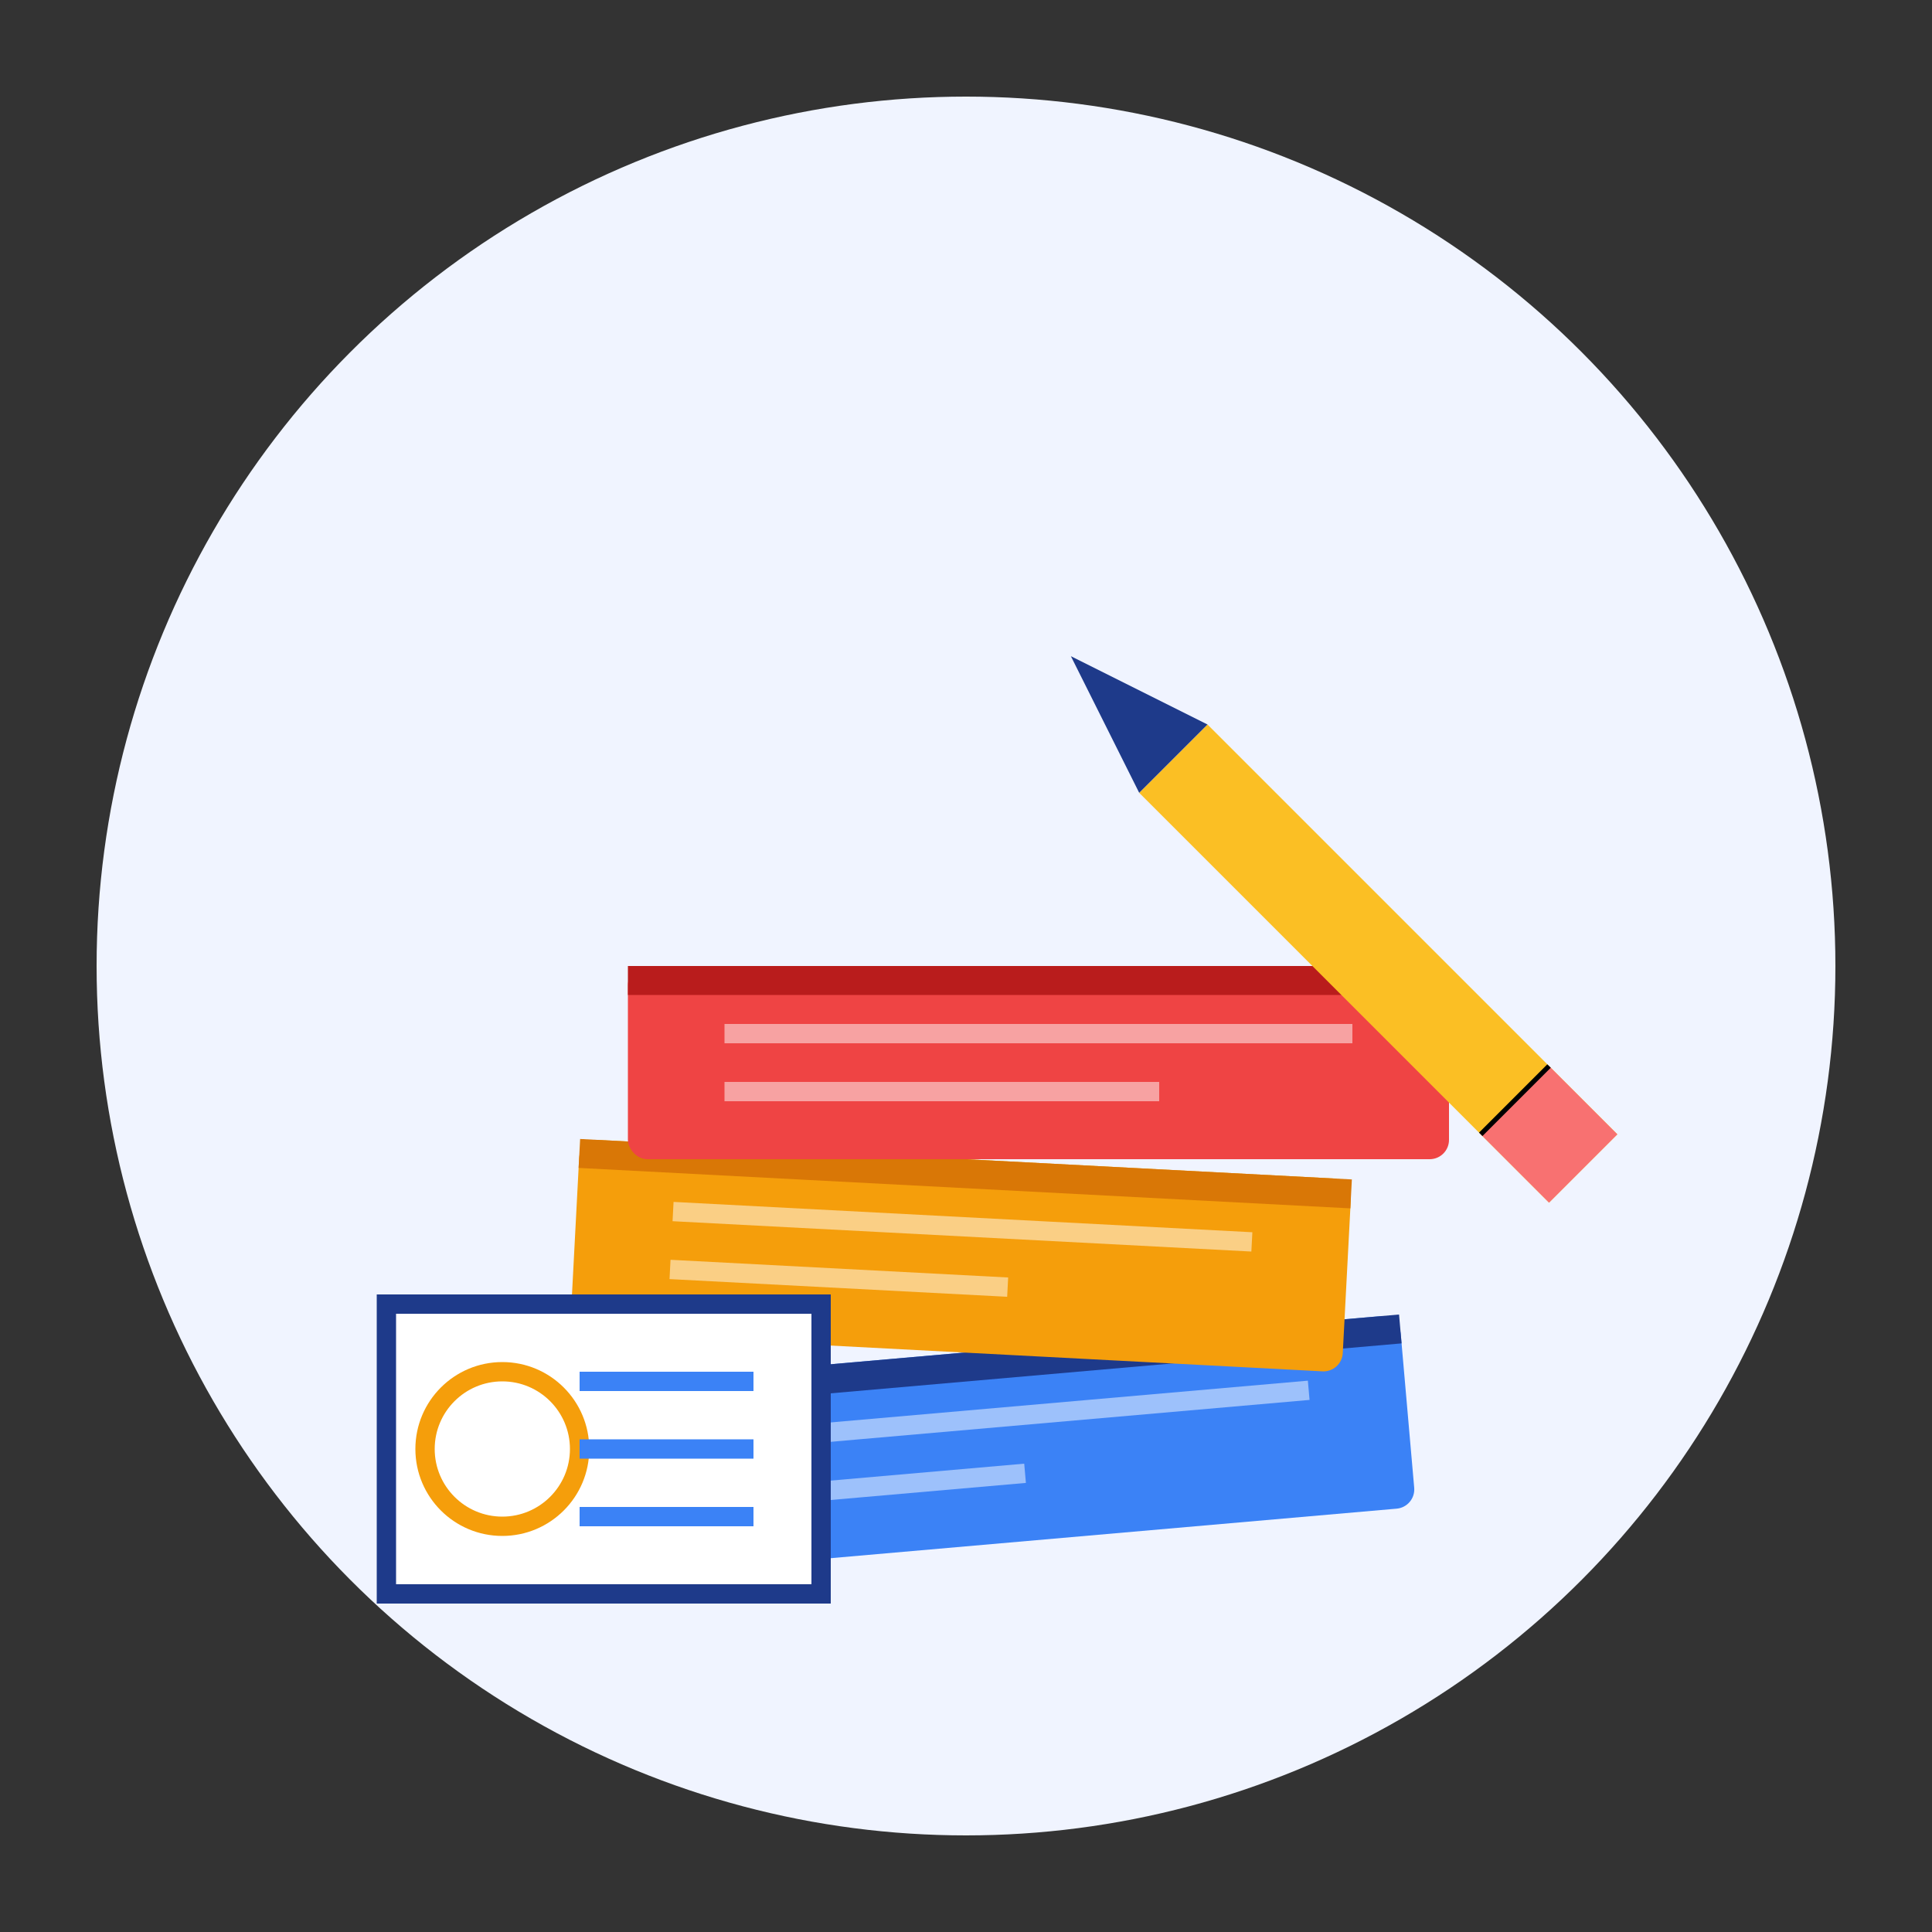
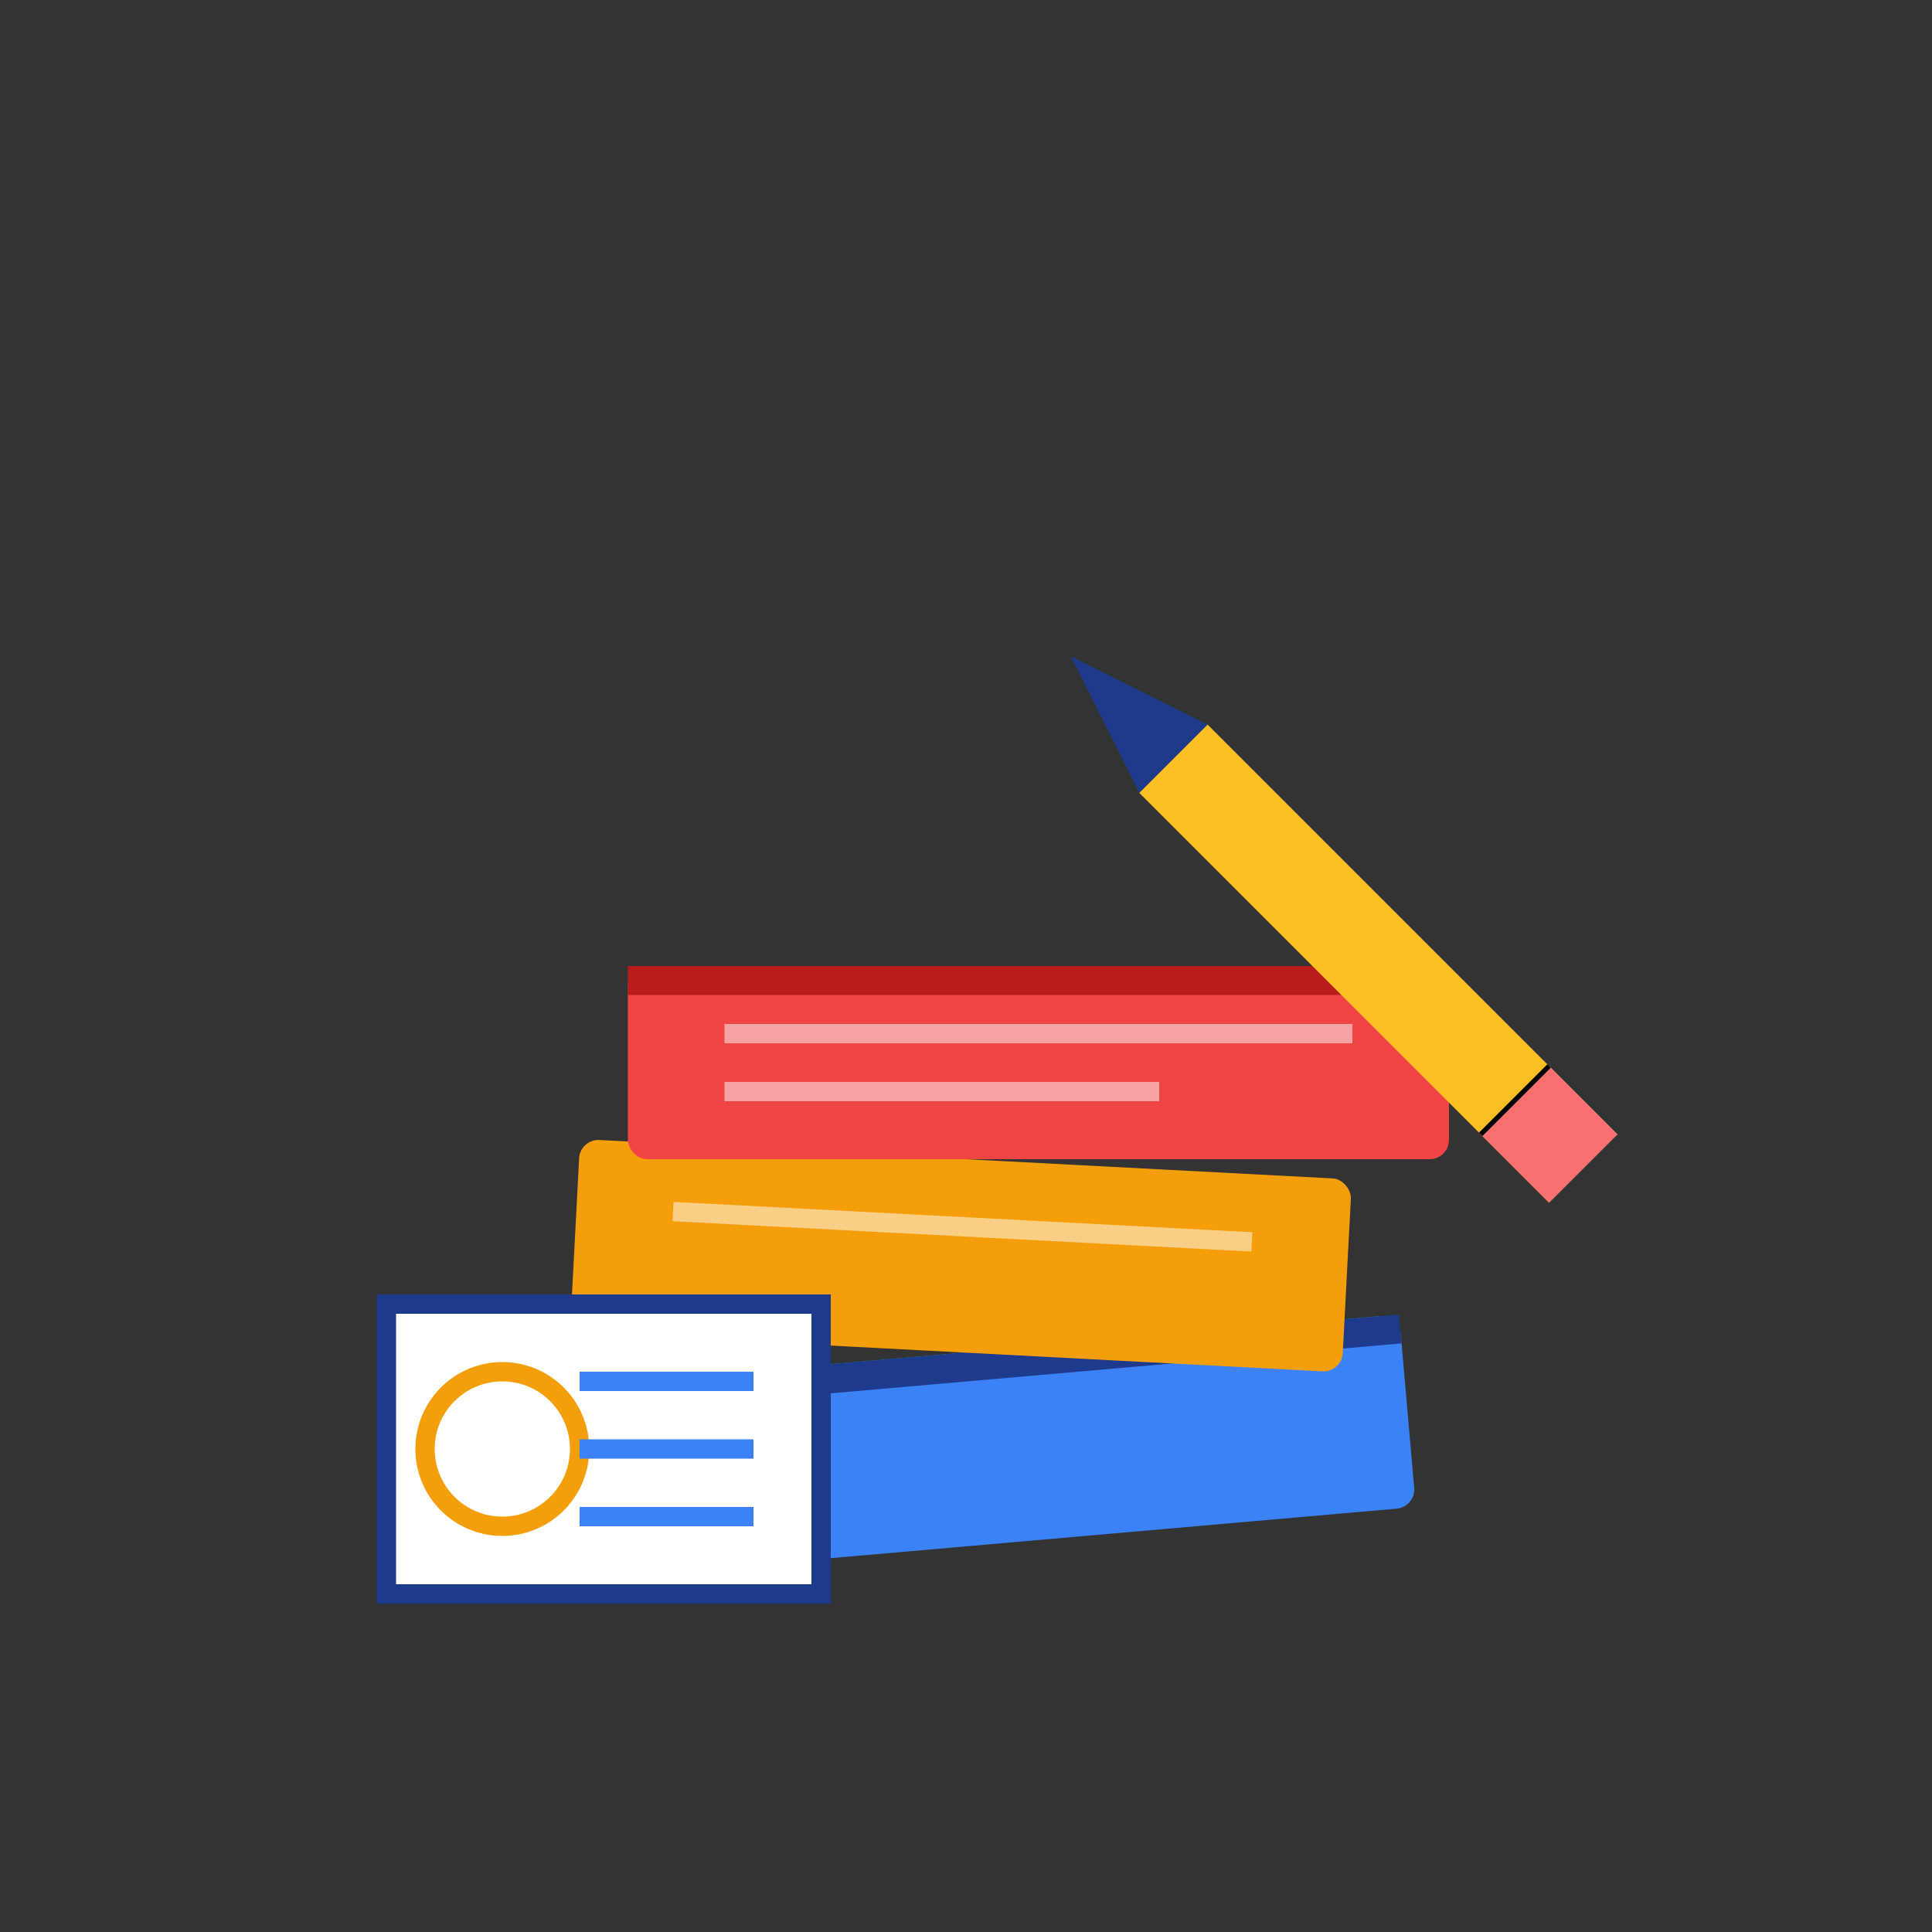
<svg xmlns="http://www.w3.org/2000/svg" width="200" height="200" viewBox="0 0 200 200">
  <rect x="0" y="0" width="200" height="200" fill="#333333" stroke="none" />
-   <circle cx="100" cy="100" r="90" fill="#f0f4ff" />
  <g transform="translate(45, 40)">
    <g transform="rotate(-5, 55, 100)">
      <rect x="10" y="100" width="90" height="20" rx="2" ry="2" fill="#3b82f6" />
      <rect x="10" y="100" width="90" height="3" fill="#1e3a8a" />
-       <rect x="20" y="106" width="70" height="2" fill="#fff" opacity="0.5" />
-       <rect x="20" y="112" width="40" height="2" fill="#fff" opacity="0.5" />
    </g>
    <g transform="rotate(3, 55, 80)">
      <rect x="15" y="80" width="80" height="20" rx="2" ry="2" fill="#f59e0b" />
-       <rect x="15" y="80" width="80" height="3" fill="#d97706" />
      <rect x="25" y="86" width="60" height="2" fill="#fff" opacity="0.5" />
-       <rect x="25" y="92" width="35" height="2" fill="#fff" opacity="0.5" />
    </g>
    <g transform="rotate(0, 55, 60)">
      <rect x="20" y="60" width="85" height="20" rx="2" ry="2" fill="#ef4444" />
      <rect x="20" y="60" width="85" height="3" fill="#b91c1c" />
      <rect x="30" y="66" width="65" height="2" fill="#fff" opacity="0.5" />
      <rect x="30" y="72" width="45" height="2" fill="#fff" opacity="0.5" />
    </g>
  </g>
  <g transform="translate(125, 75) rotate(45)">
    <rect x="0" y="0" width="60" height="10" fill="#fbbf24" />
    <polygon points="0,0 0,10 -15,5" fill="#1e3a8a" />
    <rect x="50" y="0" width="10" height="10" fill="#f87171" />
    <line x1="50" y1="0" x2="50" y2="10" stroke="#000" stroke-width="0.5" />
  </g>
  <g transform="translate(40, 135)">
    <rect x="0" y="0" width="45" height="30" fill="#fff" stroke="#1e3a8a" stroke-width="2" />
    <circle cx="12" cy="15" r="8" fill="none" stroke="#f59e0b" stroke-width="2" />
    <line x1="20" y1="8" x2="38" y2="8" stroke="#3b82f6" stroke-width="2" />
    <line x1="20" y1="15" x2="38" y2="15" stroke="#3b82f6" stroke-width="2" />
    <line x1="20" y1="22" x2="38" y2="22" stroke="#3b82f6" stroke-width="2" />
  </g>
</svg>